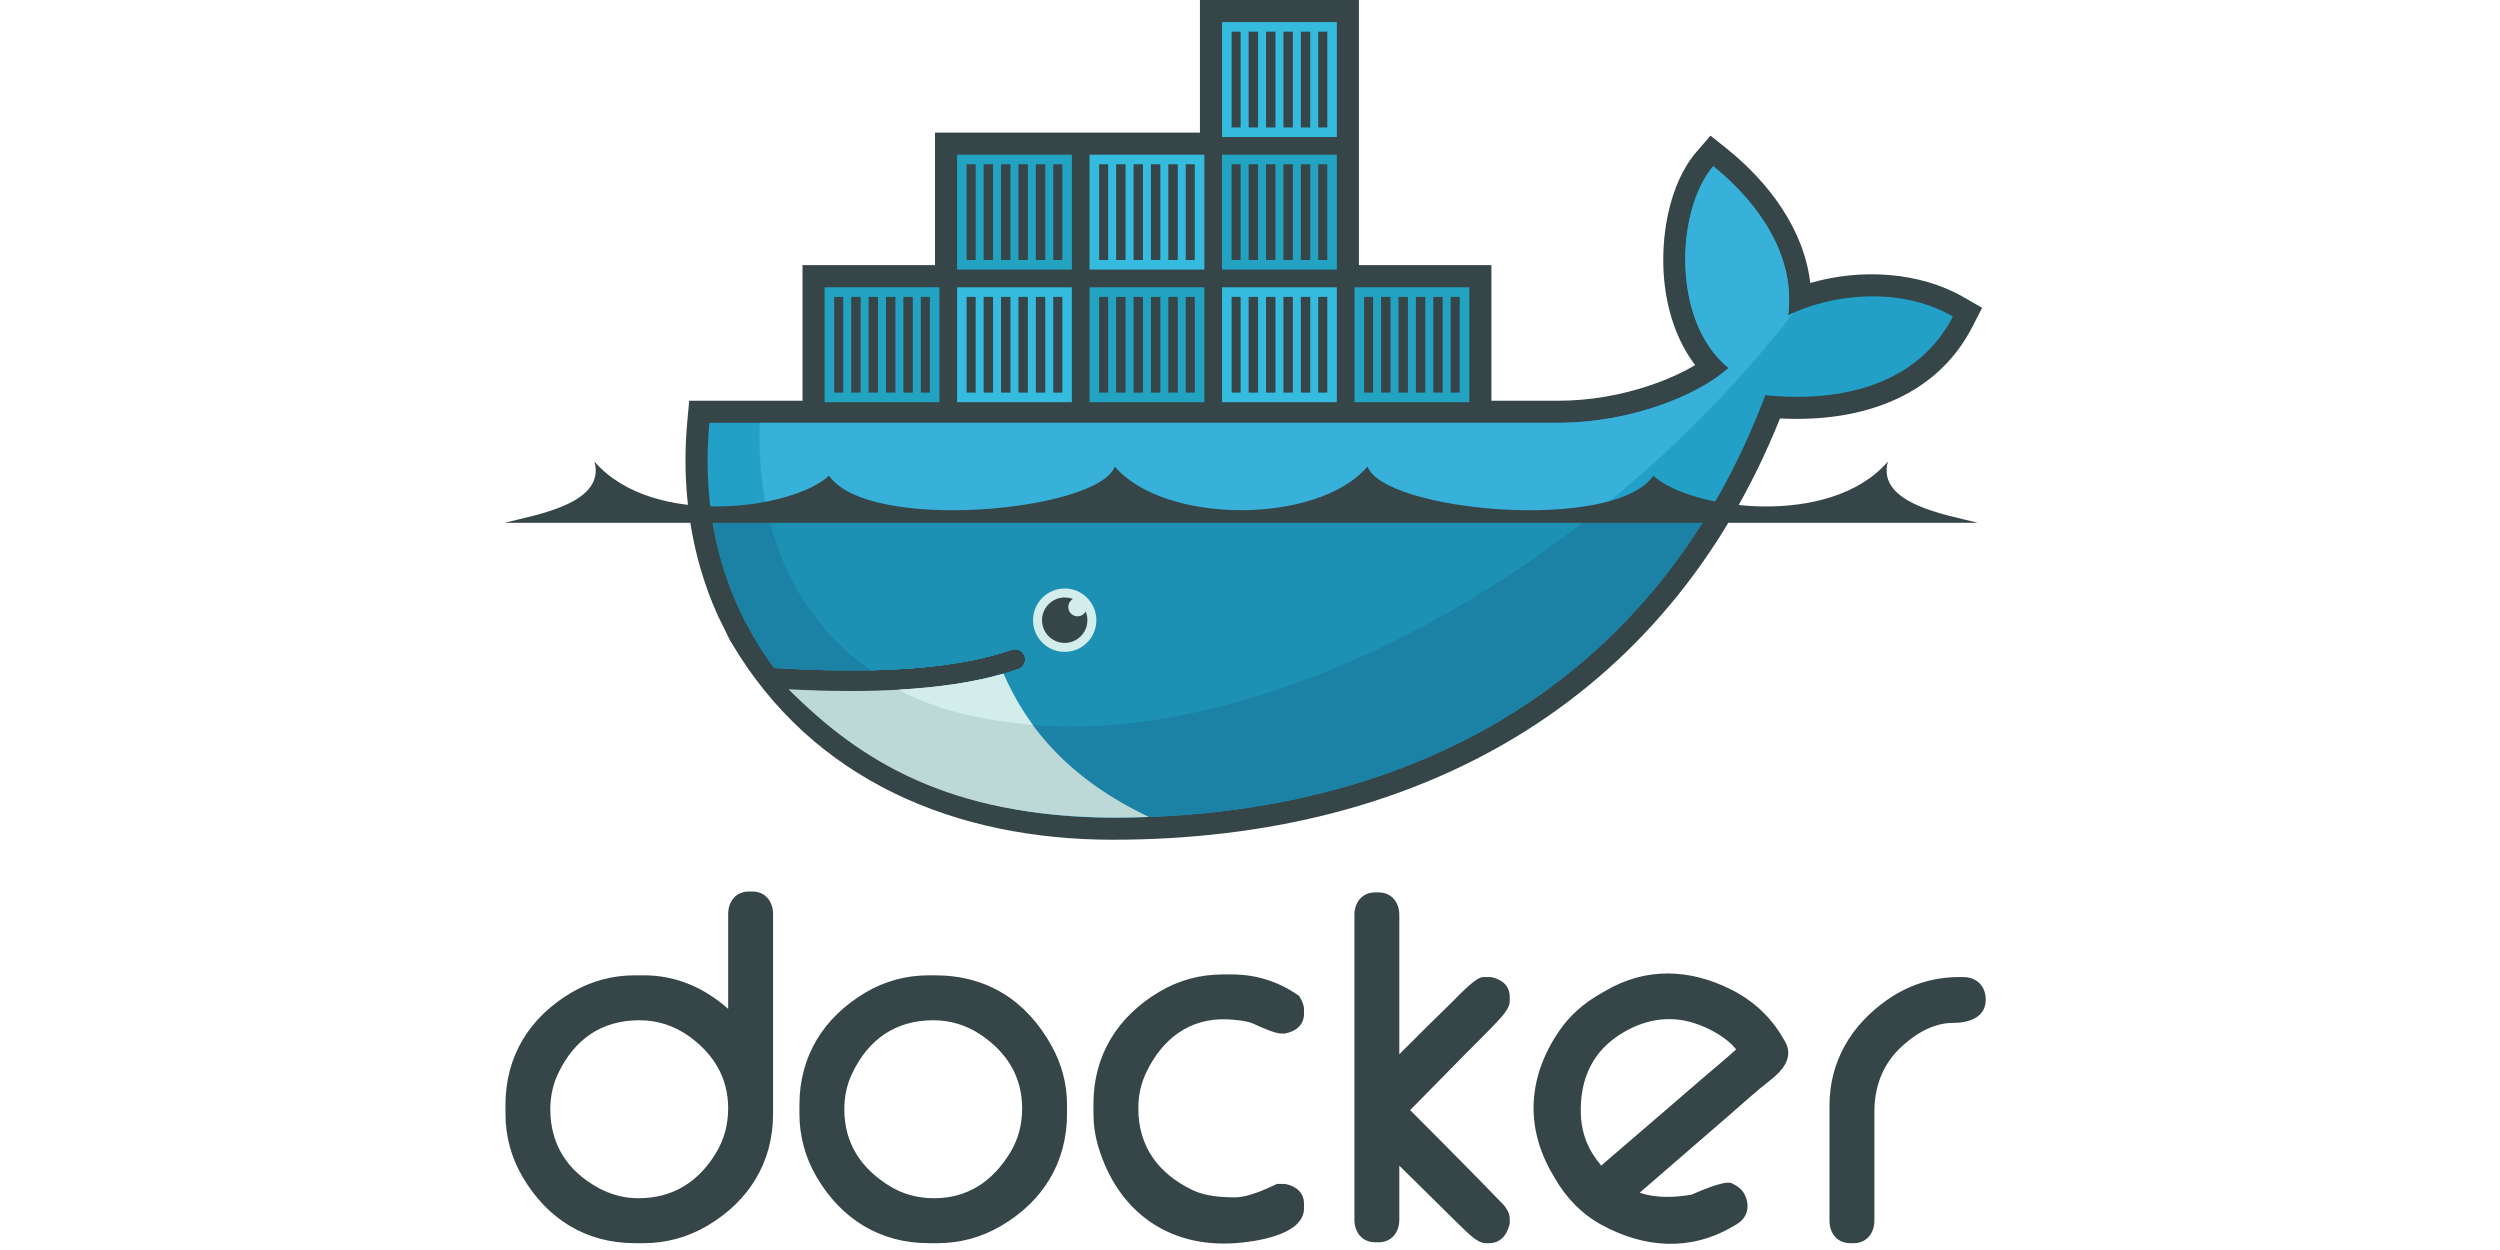
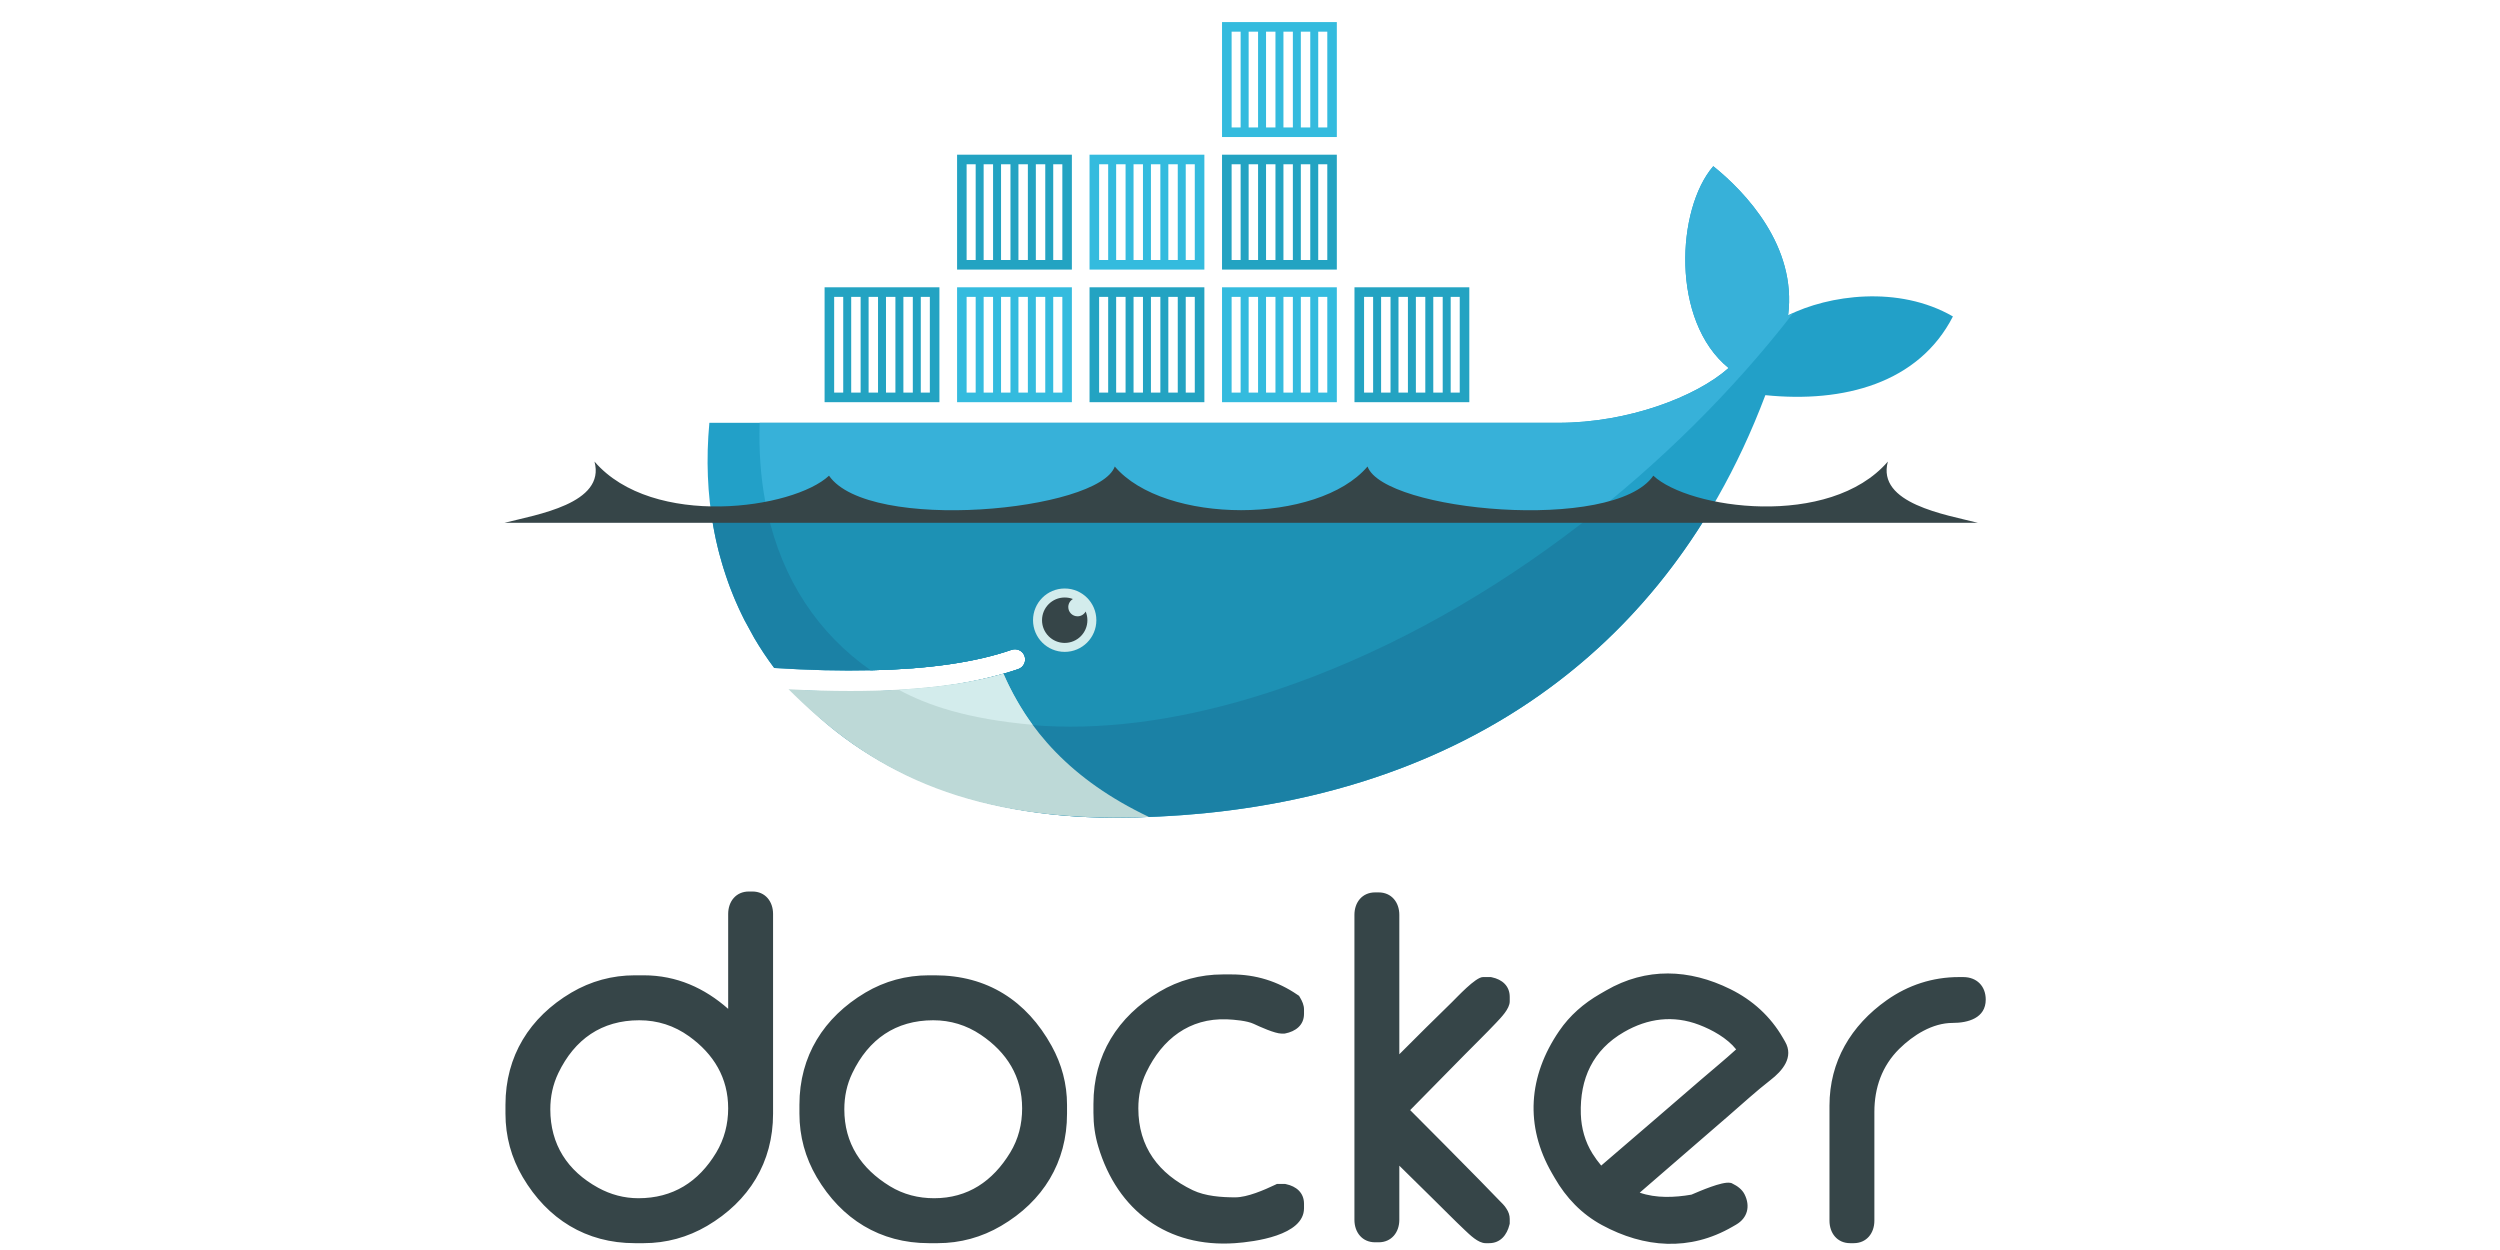
<svg xmlns="http://www.w3.org/2000/svg" width="250" zoomAndPan="magnify" viewBox="0 0 187.5 93.75" height="125" preserveAspectRatio="xMidYMid meet" version="1.0">
  <defs>
    <clipPath id="e13d814e5d">
      <path d="M 37.727 66 L 149 66 L 149 93.5 L 37.727 93.5 Z M 37.727 66 " clip-rule="nonzero" />
    </clipPath>
    <clipPath id="8d1e61f1c0">
      <path d="M 37.727 34 L 149 34 L 149 40 L 37.727 40 Z M 37.727 34 " clip-rule="nonzero" />
    </clipPath>
  </defs>
  <g clip-path="url(#e13d814e5d)">
    <path fill="#364548" d="M 54.613 75.664 L 54.613 68.547 C 54.613 67.613 55.195 66.863 56.164 66.863 L 56.43 66.863 C 57.398 66.863 57.98 67.613 57.98 68.547 L 57.98 83.527 C 57.98 87.18 56.176 90.09 53.035 91.941 C 51.578 92.797 49.965 93.238 48.277 93.238 L 47.609 93.238 C 43.961 93.238 41.059 91.434 39.207 88.289 C 38.344 86.828 37.91 85.219 37.91 83.527 L 37.91 82.859 C 37.91 79.207 39.715 76.301 42.852 74.445 C 44.312 73.586 45.918 73.148 47.609 73.148 L 48.277 73.148 C 50.75 73.148 52.844 74.105 54.613 75.664 Z M 41.273 83.195 C 41.273 85.832 42.555 87.816 44.863 89.082 C 45.797 89.594 46.812 89.867 47.879 89.867 C 50.465 89.867 52.387 88.648 53.711 86.453 C 54.324 85.43 54.613 84.312 54.613 83.125 C 54.613 80.84 53.531 79.055 51.688 77.727 C 50.57 76.922 49.316 76.52 47.945 76.52 C 45.121 76.52 43.094 77.945 41.875 80.48 C 41.465 81.336 41.273 82.246 41.273 83.195 Z M 69.66 73.148 L 70.125 73.148 C 74.027 73.148 76.996 75.043 78.875 78.449 C 79.629 79.812 80.027 81.301 80.027 82.859 L 80.027 83.527 C 80.027 87.18 78.23 90.094 75.082 91.941 C 73.625 92.797 72.016 93.238 70.328 93.238 L 69.66 93.238 C 66.008 93.238 63.109 91.434 61.254 88.289 C 60.395 86.828 59.957 85.219 59.957 83.527 L 59.957 82.859 C 59.957 79.207 61.77 76.309 64.902 74.445 C 66.359 73.582 67.969 73.148 69.66 73.148 Z M 63.324 83.195 C 63.324 85.754 64.582 87.641 66.742 88.965 C 67.758 89.586 68.875 89.867 70.062 89.867 C 72.59 89.867 74.461 88.586 75.762 86.449 C 76.383 85.43 76.66 84.312 76.66 83.125 C 76.66 80.742 75.516 78.926 73.555 77.605 C 72.48 76.883 71.285 76.52 69.992 76.52 C 67.172 76.52 65.141 77.945 63.926 80.48 C 63.512 81.336 63.324 82.246 63.324 83.195 Z M 94.027 76.789 C 93.52 76.551 92.566 76.473 92.016 76.449 C 89.203 76.344 87.168 77.93 85.977 80.414 C 85.562 81.27 85.375 82.176 85.375 83.125 C 85.375 86.012 86.887 88.031 89.461 89.266 C 90.402 89.715 91.617 89.801 92.645 89.801 C 93.551 89.801 94.824 89.246 95.629 88.863 L 95.766 88.797 L 96.391 88.797 L 96.457 88.812 C 97.223 88.973 97.801 89.457 97.801 90.281 L 97.801 90.617 C 97.801 92.668 94.055 93.137 92.625 93.238 C 87.582 93.586 83.809 90.812 82.371 85.996 C 82.121 85.16 82.008 84.332 82.008 83.461 L 82.008 82.793 C 82.008 79.137 83.82 76.242 86.949 74.383 C 88.406 73.516 90.02 73.082 91.711 73.082 L 92.375 73.082 C 94.172 73.082 95.824 73.59 97.305 74.605 L 97.43 74.688 L 97.504 74.816 C 97.664 75.082 97.801 75.387 97.801 75.703 L 97.801 76.039 C 97.801 76.898 97.16 77.359 96.383 77.512 L 96.32 77.52 L 96.121 77.52 C 95.617 77.52 94.477 77 94.027 76.789 Z M 104.949 79.07 C 106.254 77.762 107.566 76.453 108.895 75.164 C 109.266 74.805 110.664 73.281 111.219 73.281 L 111.82 73.281 L 111.891 73.297 C 112.656 73.457 113.23 73.941 113.23 74.77 L 113.23 75.102 C 113.23 75.664 112.574 76.32 112.211 76.707 C 111.438 77.527 110.621 78.32 109.828 79.125 L 105.762 83.258 C 107.512 85.012 109.262 86.773 111 88.543 C 111.48 89.031 111.961 89.523 112.434 90.02 C 112.602 90.195 112.848 90.414 112.988 90.66 C 113.141 90.887 113.23 91.145 113.23 91.422 L 113.23 91.77 L 113.211 91.848 C 113.023 92.617 112.535 93.238 111.684 93.238 L 111.418 93.238 C 110.859 93.238 110.23 92.605 109.848 92.246 C 109.062 91.504 108.305 90.727 107.531 89.969 L 104.949 87.426 L 104.949 91.488 C 104.949 92.422 104.363 93.172 103.398 93.172 L 103.133 93.172 C 102.164 93.172 101.582 92.422 101.582 91.488 L 101.582 68.613 C 101.582 67.676 102.164 66.93 103.133 66.93 L 103.398 66.93 C 104.363 66.93 104.949 67.676 104.949 68.613 Z M 146.914 73.281 L 147.246 73.281 C 148.258 73.281 148.93 73.961 148.93 74.969 C 148.93 76.363 147.598 76.719 146.445 76.719 C 144.934 76.719 143.488 77.637 142.445 78.664 C 141.148 79.945 140.578 81.59 140.578 83.395 L 140.578 91.551 C 140.578 92.488 139.996 93.238 139.027 93.238 L 138.762 93.238 C 137.793 93.238 137.211 92.488 137.211 91.551 L 137.211 82.926 C 137.211 79.613 138.82 76.91 141.508 75.012 C 143.113 73.879 144.949 73.281 146.914 73.281 Z M 122.98 89.449 C 124.207 89.879 125.605 89.816 126.859 89.598 C 127.504 89.324 129.148 88.605 129.754 88.711 L 129.848 88.727 L 129.934 88.77 C 130.305 88.949 130.656 89.203 130.844 89.578 C 131.285 90.461 131.074 91.344 130.207 91.848 L 129.922 92.012 C 126.727 93.859 123.328 93.602 120.145 91.879 C 118.625 91.055 117.457 89.832 116.602 88.344 L 116.398 87.992 C 114.348 84.441 114.625 80.703 116.938 77.324 C 117.734 76.156 118.781 75.25 120 74.547 L 120.461 74.281 C 123.469 72.543 126.691 72.66 129.781 74.188 C 131.441 75.008 132.789 76.23 133.715 77.836 L 133.883 78.125 C 134.555 79.293 133.684 80.312 132.781 81.008 C 131.738 81.816 130.68 82.785 129.68 83.652 C 127.445 85.582 125.215 87.516 122.98 89.449 Z M 120.09 87.418 C 122.59 85.273 125.09 83.125 127.578 80.973 C 128.43 80.238 129.363 79.477 130.211 78.703 C 129.531 77.848 128.398 77.23 127.438 76.863 C 125.496 76.121 123.582 76.371 121.801 77.402 C 119.469 78.746 118.477 80.895 118.562 83.562 C 118.598 84.613 118.879 85.629 119.438 86.523 C 119.633 86.836 119.852 87.133 120.09 87.418 Z M 120.09 87.418 " fill-opacity="1" fill-rule="evenodd" />
  </g>
-   <path fill="#364548" d="M 101.918 19.887 L 111.855 19.887 L 111.855 30.055 L 116.879 30.055 C 119.199 30.055 121.586 29.641 123.781 28.895 C 124.863 28.527 126.074 28.02 127.137 27.379 C 125.734 25.543 125.02 23.23 124.809 20.949 C 124.523 17.848 125.148 13.809 127.246 11.379 L 128.289 10.172 L 129.535 11.172 C 132.668 13.691 135.305 17.211 135.77 21.227 C 139.543 20.117 143.973 20.379 147.297 22.301 L 148.66 23.086 L 147.941 24.488 C 145.129 29.984 139.25 31.688 133.5 31.383 C 124.898 52.828 106.172 62.98 83.465 62.98 C 71.73 62.98 60.969 58.59 54.84 48.172 L 54.738 48.004 L 53.844 46.184 C 51.773 41.602 51.086 36.578 51.551 31.559 L 51.691 30.055 L 60.188 30.055 L 60.188 19.887 L 70.125 19.887 L 70.125 9.945 L 89.996 9.945 L 89.996 0 L 101.918 0 L 101.918 19.887 " fill-opacity="1" fill-rule="evenodd" />
  <path fill="#22a0c8" d="M 134.109 23.648 C 134.777 18.469 130.902 14.398 128.496 12.465 C 125.73 15.668 125.297 24.066 129.645 27.602 C 127.219 29.758 122.109 31.711 116.879 31.711 L 53.203 31.711 C 52.691 37.176 53.652 42.207 55.84 46.516 L 56.566 47.844 C 57.023 48.621 57.523 49.375 58.066 50.098 C 60.684 50.266 63.098 50.324 65.305 50.273 L 65.309 50.273 C 69.648 50.18 73.188 49.668 75.871 48.734 C 76.27 48.598 76.707 48.809 76.844 49.207 C 76.984 49.609 76.773 50.043 76.371 50.184 C 76.016 50.305 75.645 50.422 75.258 50.531 C 73.145 51.137 70.879 51.543 67.957 51.723 C 68.129 51.727 67.773 51.75 67.773 51.75 C 67.676 51.754 67.551 51.77 67.449 51.773 C 66.301 51.84 65.059 51.852 63.789 51.852 C 62.398 51.852 61.031 51.828 59.504 51.75 L 59.465 51.773 C 64.77 57.742 73.062 61.324 83.465 61.324 C 105.473 61.324 124.137 51.559 132.402 29.637 C 138.27 30.238 143.906 28.742 146.469 23.734 C 142.387 21.375 137.133 22.129 134.109 23.648 " fill-opacity="1" fill-rule="evenodd" />
  <path fill="#37b1d9" d="M 134.109 23.648 C 134.777 18.469 130.902 14.398 128.496 12.465 C 125.73 15.668 125.297 24.066 129.645 27.602 C 127.219 29.758 122.109 31.711 116.879 31.711 L 56.973 31.711 C 56.711 40.082 59.816 46.434 65.305 50.273 L 65.309 50.273 C 69.648 50.18 73.188 49.668 75.871 48.734 C 76.27 48.598 76.707 48.809 76.844 49.207 C 76.984 49.609 76.773 50.043 76.371 50.184 C 76.016 50.305 75.645 50.422 75.258 50.531 C 73.145 51.137 70.684 51.594 67.762 51.773 C 67.762 51.773 67.691 51.707 67.688 51.707 C 75.18 55.551 86.039 55.539 98.492 50.75 C 112.453 45.383 125.441 35.156 134.508 23.461 C 134.371 23.52 134.238 23.586 134.109 23.648 " fill-opacity="1" fill-rule="evenodd" />
  <path fill="#1b81a5" d="M 53.32 38.352 C 53.715 41.277 54.57 44.02 55.84 46.516 L 56.566 47.844 C 57.023 48.621 57.523 49.375 58.066 50.098 C 60.684 50.266 63.098 50.324 65.309 50.273 C 69.648 50.18 73.188 49.668 75.871 48.734 C 76.27 48.598 76.707 48.809 76.844 49.207 C 76.984 49.609 76.773 50.043 76.371 50.184 C 76.016 50.305 75.645 50.422 75.258 50.531 C 73.145 51.137 70.699 51.566 67.773 51.75 C 67.672 51.754 67.5 51.758 67.398 51.762 C 66.246 51.828 65.02 51.867 63.75 51.867 C 62.359 51.867 60.941 51.84 59.41 51.762 C 64.715 57.73 73.062 61.324 83.465 61.324 C 102.305 61.324 118.695 54.164 128.211 38.352 L 53.32 38.352 " fill-opacity="1" fill-rule="evenodd" />
  <path fill="#1d91b4" d="M 57.547 38.352 C 58.672 43.492 61.379 47.527 65.309 50.273 C 69.648 50.18 73.188 49.668 75.871 48.734 C 76.27 48.598 76.707 48.809 76.844 49.207 C 76.984 49.609 76.773 50.043 76.371 50.184 C 76.016 50.305 75.645 50.422 75.258 50.531 C 73.145 51.137 70.645 51.566 67.723 51.75 C 75.211 55.594 86.039 55.539 98.492 50.75 C 106.023 47.855 113.273 43.543 119.773 38.352 L 57.547 38.352 " fill-opacity="1" fill-rule="evenodd" />
  <path fill="#23a3c2" d="M 61.844 21.547 L 70.457 21.547 L 70.457 30.164 L 61.844 30.164 Z M 62.562 22.266 L 63.242 22.266 L 63.242 29.445 L 62.562 29.445 Z M 63.84 22.266 L 64.547 22.266 L 64.547 29.445 L 63.84 29.445 Z M 65.145 22.266 L 65.852 22.266 L 65.852 29.445 L 65.145 29.445 Z M 66.449 22.266 L 67.156 22.266 L 67.156 29.445 L 66.449 29.445 Z M 67.754 22.266 L 68.461 22.266 L 68.461 29.445 L 67.754 29.445 Z M 69.059 22.266 L 69.738 22.266 L 69.738 29.445 L 69.059 29.445 Z M 69.059 22.266 " fill-opacity="1" fill-rule="evenodd" />
  <path fill="#23a3c2" d="M 71.781 11.602 L 80.391 11.602 L 80.391 20.219 L 71.781 20.219 Z M 72.496 12.32 L 73.176 12.32 L 73.176 19.5 L 72.496 19.5 Z M 73.773 12.32 L 74.48 12.32 L 74.48 19.5 L 73.773 19.5 Z M 75.078 12.32 L 75.785 12.32 L 75.785 19.5 L 75.078 19.5 Z M 76.383 12.32 L 77.09 12.32 L 77.09 19.5 L 76.383 19.5 Z M 77.688 12.32 L 78.395 12.32 L 78.395 19.5 L 77.688 19.5 Z M 78.992 12.32 L 79.676 12.32 L 79.676 19.5 L 78.992 19.5 Z M 78.992 12.32 " fill-opacity="1" fill-rule="evenodd" />
  <path fill="#34bbde" d="M 71.781 21.547 L 80.391 21.547 L 80.391 30.164 L 71.781 30.164 Z M 72.496 22.266 L 73.176 22.266 L 73.176 29.445 L 72.496 29.445 Z M 73.773 22.266 L 74.48 22.266 L 74.48 29.445 L 73.773 29.445 Z M 75.078 22.266 L 75.785 22.266 L 75.785 29.445 L 75.078 29.445 Z M 76.383 22.266 L 77.09 22.266 L 77.09 29.445 L 76.383 29.445 Z M 77.688 22.266 L 78.395 22.266 L 78.395 29.445 L 77.688 29.445 Z M 78.992 22.266 L 79.676 22.266 L 79.676 29.445 L 78.992 29.445 Z M 78.992 22.266 " fill-opacity="1" fill-rule="evenodd" />
  <path fill="#23a3c2" d="M 81.715 21.547 L 90.328 21.547 L 90.328 30.164 L 81.715 30.164 Z M 82.434 22.266 L 83.113 22.266 L 83.113 29.445 L 82.434 29.445 Z M 83.711 22.266 L 84.418 22.266 L 84.418 29.445 L 83.711 29.445 Z M 85.016 22.266 L 85.723 22.266 L 85.723 29.445 L 85.016 29.445 Z M 86.32 22.266 L 87.027 22.266 L 87.027 29.445 L 86.32 29.445 Z M 87.625 22.266 L 88.332 22.266 L 88.332 29.445 L 87.625 29.445 Z M 88.93 22.266 L 89.609 22.266 L 89.609 29.445 L 88.93 29.445 Z M 88.93 22.266 " fill-opacity="1" fill-rule="evenodd" />
  <path fill="#34bbde" d="M 81.715 11.602 L 90.328 11.602 L 90.328 20.219 L 81.715 20.219 Z M 82.434 12.32 L 83.113 12.32 L 83.113 19.5 L 82.434 19.5 Z M 83.711 12.32 L 84.418 12.32 L 84.418 19.5 L 83.711 19.5 Z M 85.016 12.32 L 85.723 12.32 L 85.723 19.5 L 85.016 19.5 Z M 86.32 12.32 L 87.027 12.32 L 87.027 19.5 L 86.32 19.5 Z M 87.625 12.32 L 88.332 12.32 L 88.332 19.5 L 87.625 19.5 Z M 88.93 12.32 L 89.609 12.32 L 89.609 19.5 L 88.93 19.5 Z M 88.93 12.32 " fill-opacity="1" fill-rule="evenodd" />
  <path fill="#34bbde" d="M 91.652 21.547 L 100.262 21.547 L 100.262 30.164 L 91.652 30.164 Z M 92.371 22.266 L 93.047 22.266 L 93.047 29.445 L 92.371 29.445 Z M 93.648 22.266 L 94.355 22.266 L 94.355 29.445 L 93.648 29.445 Z M 94.953 22.266 L 95.66 22.266 L 95.66 29.445 L 94.953 29.445 Z M 96.258 22.266 L 96.965 22.266 L 96.965 29.445 L 96.258 29.445 Z M 97.562 22.266 L 98.27 22.266 L 98.27 29.445 L 97.562 29.445 Z M 98.867 22.266 L 99.547 22.266 L 99.547 29.445 L 98.867 29.445 Z M 98.867 22.266 " fill-opacity="1" fill-rule="evenodd" />
  <path fill="#23a3c2" d="M 91.652 11.602 L 100.262 11.602 L 100.262 20.219 L 91.652 20.219 Z M 92.371 12.32 L 93.047 12.32 L 93.047 19.5 L 92.371 19.5 Z M 93.648 12.32 L 94.355 12.32 L 94.355 19.5 L 93.648 19.5 Z M 94.953 12.32 L 95.66 12.32 L 95.66 19.5 L 94.953 19.5 Z M 96.258 12.32 L 96.965 12.32 L 96.965 19.5 L 96.258 19.5 Z M 97.562 12.32 L 98.27 12.32 L 98.27 19.5 L 97.562 19.5 Z M 98.867 12.32 L 99.547 12.32 L 99.547 19.5 L 98.867 19.5 Z M 98.867 12.32 " fill-opacity="1" fill-rule="evenodd" />
  <path fill="#34bbde" d="M 91.652 1.656 L 100.262 1.656 L 100.262 10.277 L 91.652 10.277 Z M 92.371 2.375 L 93.047 2.375 L 93.047 9.559 L 92.371 9.559 Z M 93.648 2.375 L 94.355 2.375 L 94.355 9.559 L 93.648 9.559 Z M 94.953 2.375 L 95.66 2.375 L 95.66 9.559 L 94.953 9.559 Z M 96.258 2.375 L 96.965 2.375 L 96.965 9.559 L 96.258 9.559 Z M 97.562 2.375 L 98.27 2.375 L 98.27 9.559 L 97.562 9.559 Z M 98.867 2.375 L 99.547 2.375 L 99.547 9.559 L 98.867 9.559 Z M 98.867 2.375 " fill-opacity="1" fill-rule="evenodd" />
  <path fill="#23a3c2" d="M 101.586 21.547 L 110.199 21.547 L 110.199 30.164 L 101.586 30.164 Z M 102.305 22.266 L 102.984 22.266 L 102.984 29.445 L 102.305 29.445 Z M 103.582 22.266 L 104.289 22.266 L 104.289 29.445 L 103.582 29.445 Z M 104.887 22.266 L 105.594 22.266 L 105.594 29.445 L 104.887 29.445 Z M 106.191 22.266 L 106.898 22.266 L 106.898 29.445 L 106.191 29.445 Z M 107.496 22.266 L 108.203 22.266 L 108.203 29.445 L 107.496 29.445 Z M 108.801 22.266 L 109.48 22.266 L 109.48 29.445 L 108.801 29.445 Z M 108.801 22.266 " fill-opacity="1" fill-rule="evenodd" />
  <path fill="#d3ecec" d="M 79.852 44.137 C 81.164 44.137 82.227 45.203 82.227 46.516 C 82.227 47.828 81.164 48.891 79.852 48.891 C 78.539 48.891 77.477 47.828 77.477 46.516 C 77.477 45.203 78.539 44.137 79.852 44.137 " fill-opacity="1" fill-rule="evenodd" />
  <path fill="#364548" d="M 79.852 44.812 C 80.07 44.812 80.277 44.852 80.469 44.926 C 80.262 45.047 80.121 45.273 80.121 45.527 C 80.121 45.914 80.43 46.223 80.816 46.223 C 81.078 46.223 81.305 46.078 81.426 45.863 C 81.508 46.062 81.555 46.285 81.555 46.516 C 81.555 47.457 80.793 48.219 79.852 48.219 C 78.914 48.219 78.152 47.457 78.152 46.516 C 78.152 45.574 78.914 44.812 79.852 44.812 " fill-opacity="1" fill-rule="evenodd" />
  <g clip-path="url(#8d1e61f1c0)">
    <path fill="#364548" d="M 37.832 39.211 L 148.344 39.211 C 145.938 38.598 140.73 37.773 141.59 34.617 C 137.215 39.684 126.66 38.172 124 35.676 C 121.035 39.98 103.77 38.344 102.566 34.988 C 98.848 39.355 87.328 39.355 83.609 34.988 C 82.406 38.344 65.141 39.98 62.176 35.676 C 59.516 38.172 48.965 39.684 44.586 34.617 C 45.445 37.773 40.238 38.598 37.832 39.211 " fill-opacity="1" fill-rule="evenodd" />
  </g>
  <path fill="#bdd9d7" d="M 86.168 61.27 C 80.285 58.477 77.055 54.68 75.258 50.531 C 73.074 51.156 70.445 51.555 67.395 51.727 C 66.242 51.793 65.035 51.824 63.766 51.824 C 62.301 51.824 60.758 51.781 59.141 51.695 C 64.535 57.09 71.172 61.246 83.465 61.324 C 84.371 61.324 85.27 61.305 86.168 61.27 " fill-opacity="1" fill-rule="evenodd" />
  <path fill="#d3ecec" d="M 77.445 54.359 C 76.629 53.254 75.84 51.863 75.258 50.531 C 73.074 51.156 70.445 51.555 67.395 51.727 C 69.488 52.867 72.488 53.922 77.445 54.359 " fill-opacity="1" fill-rule="evenodd" />
</svg>